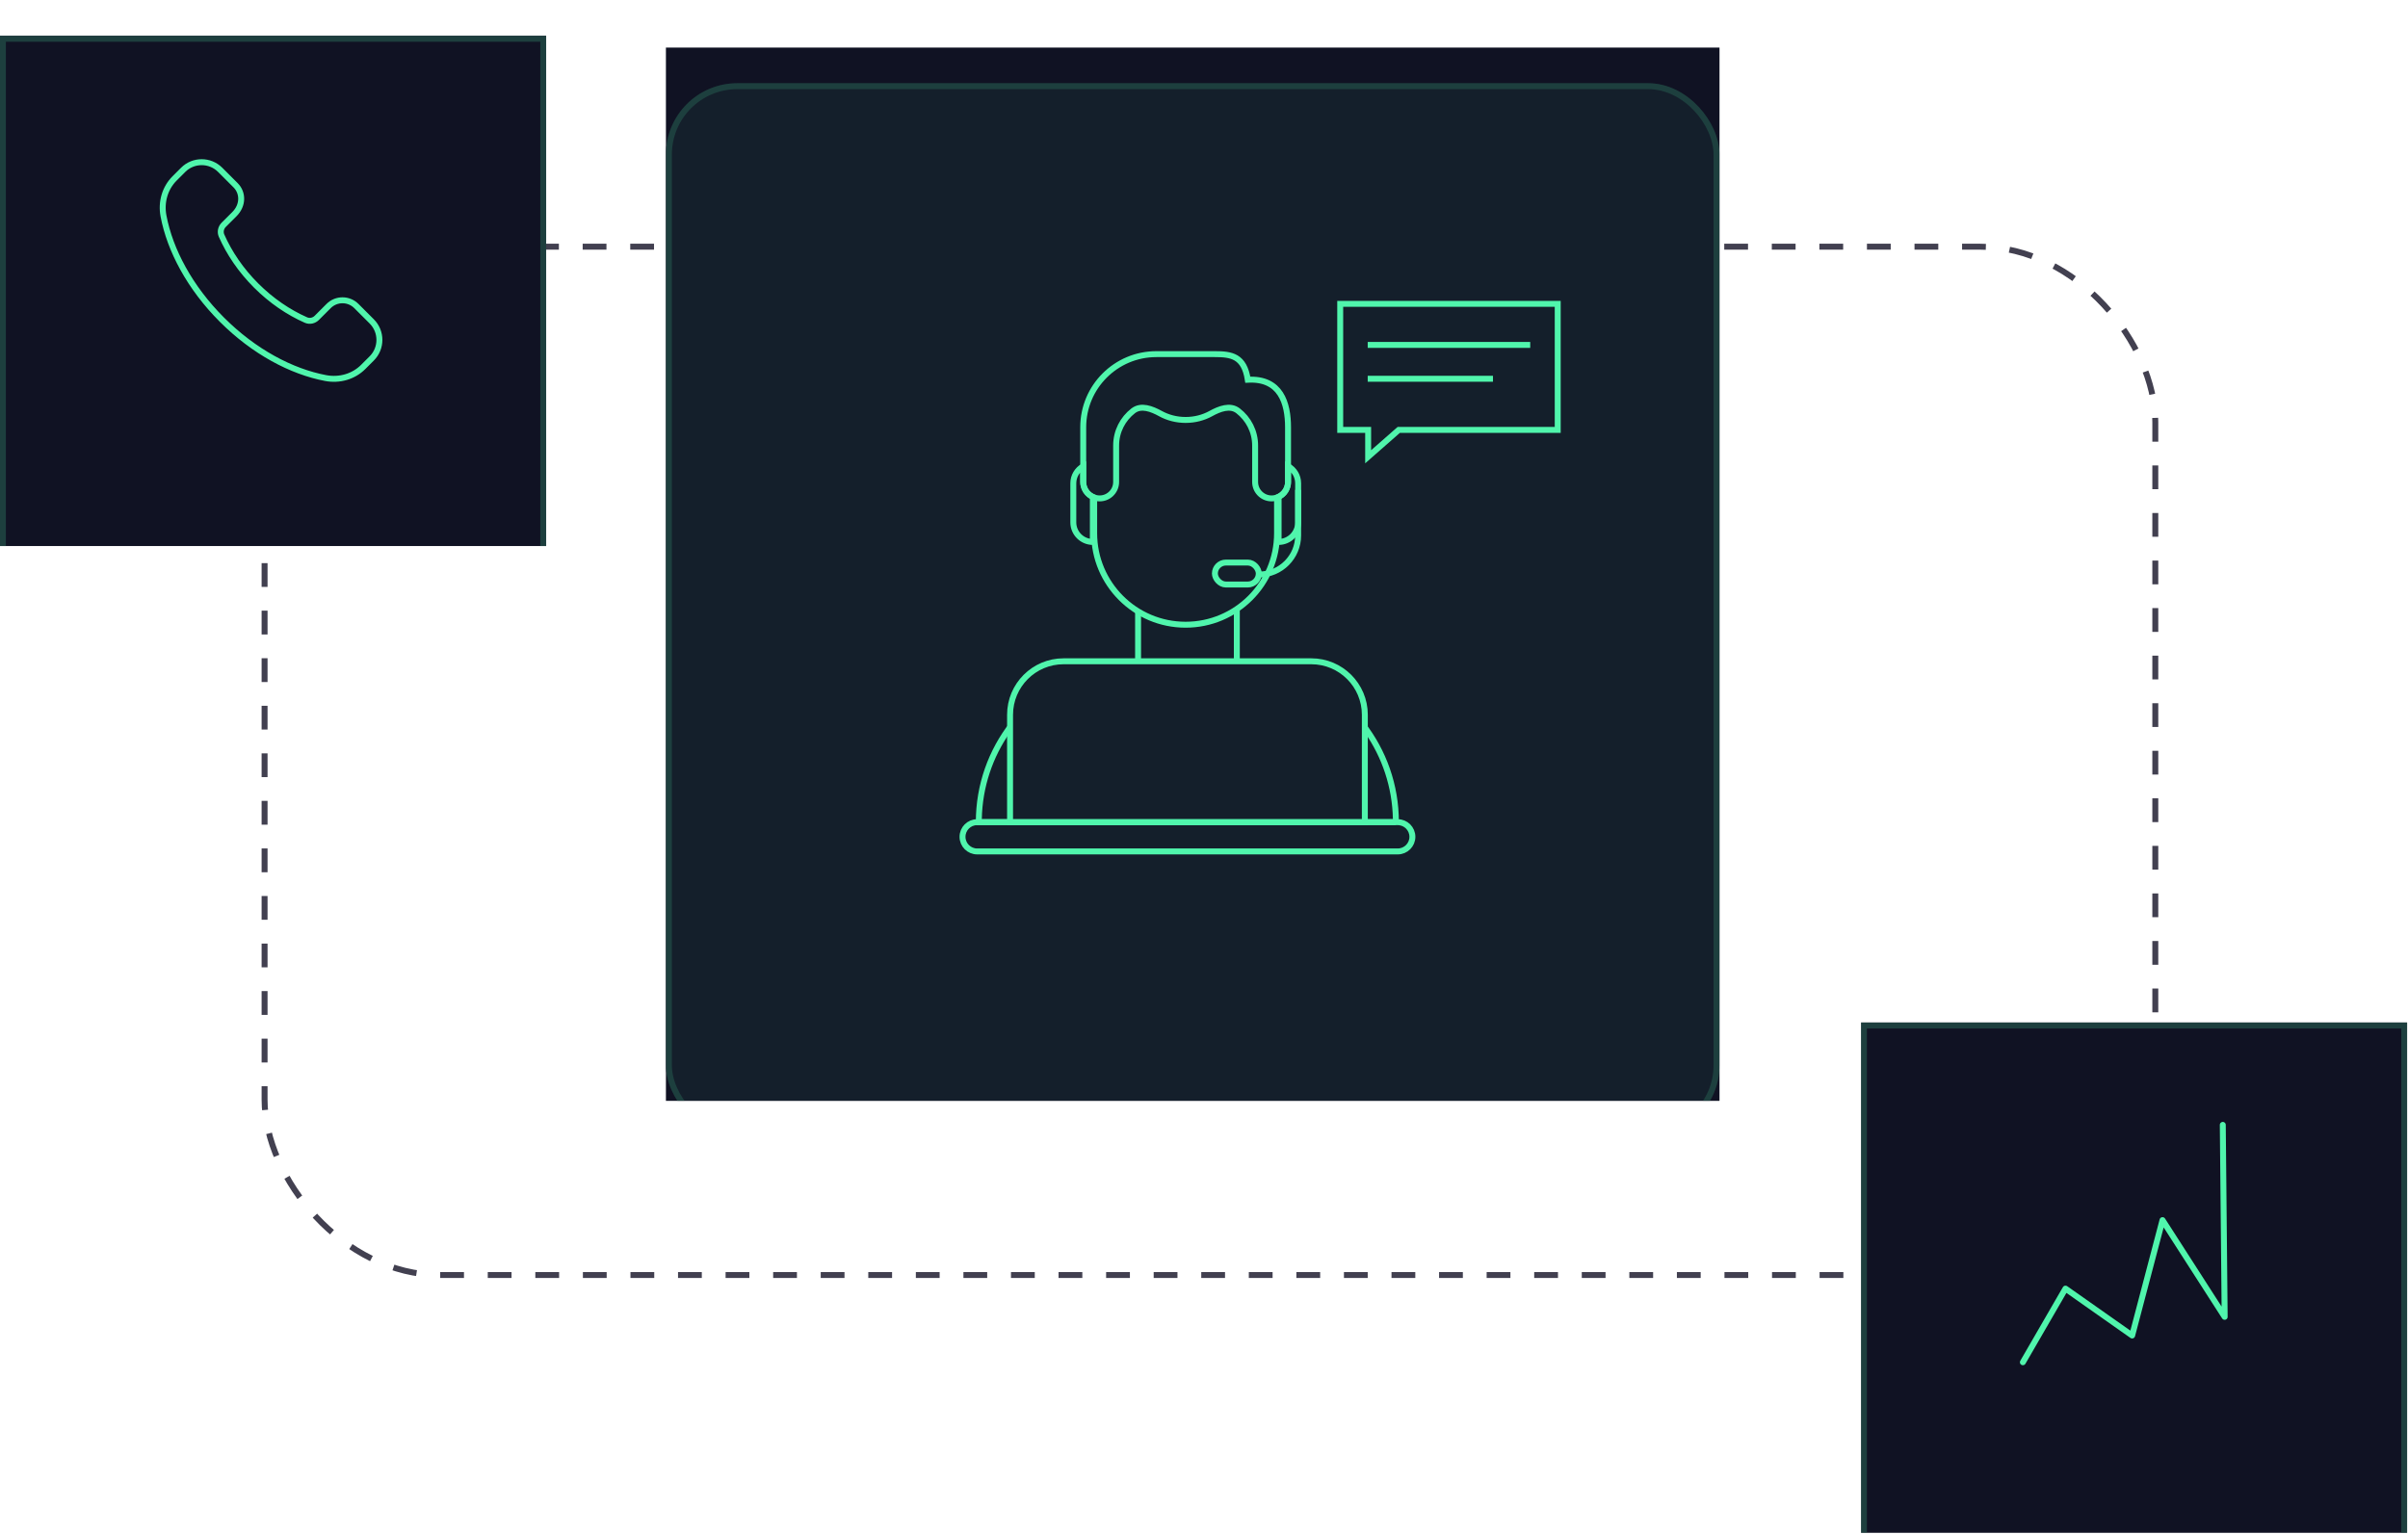
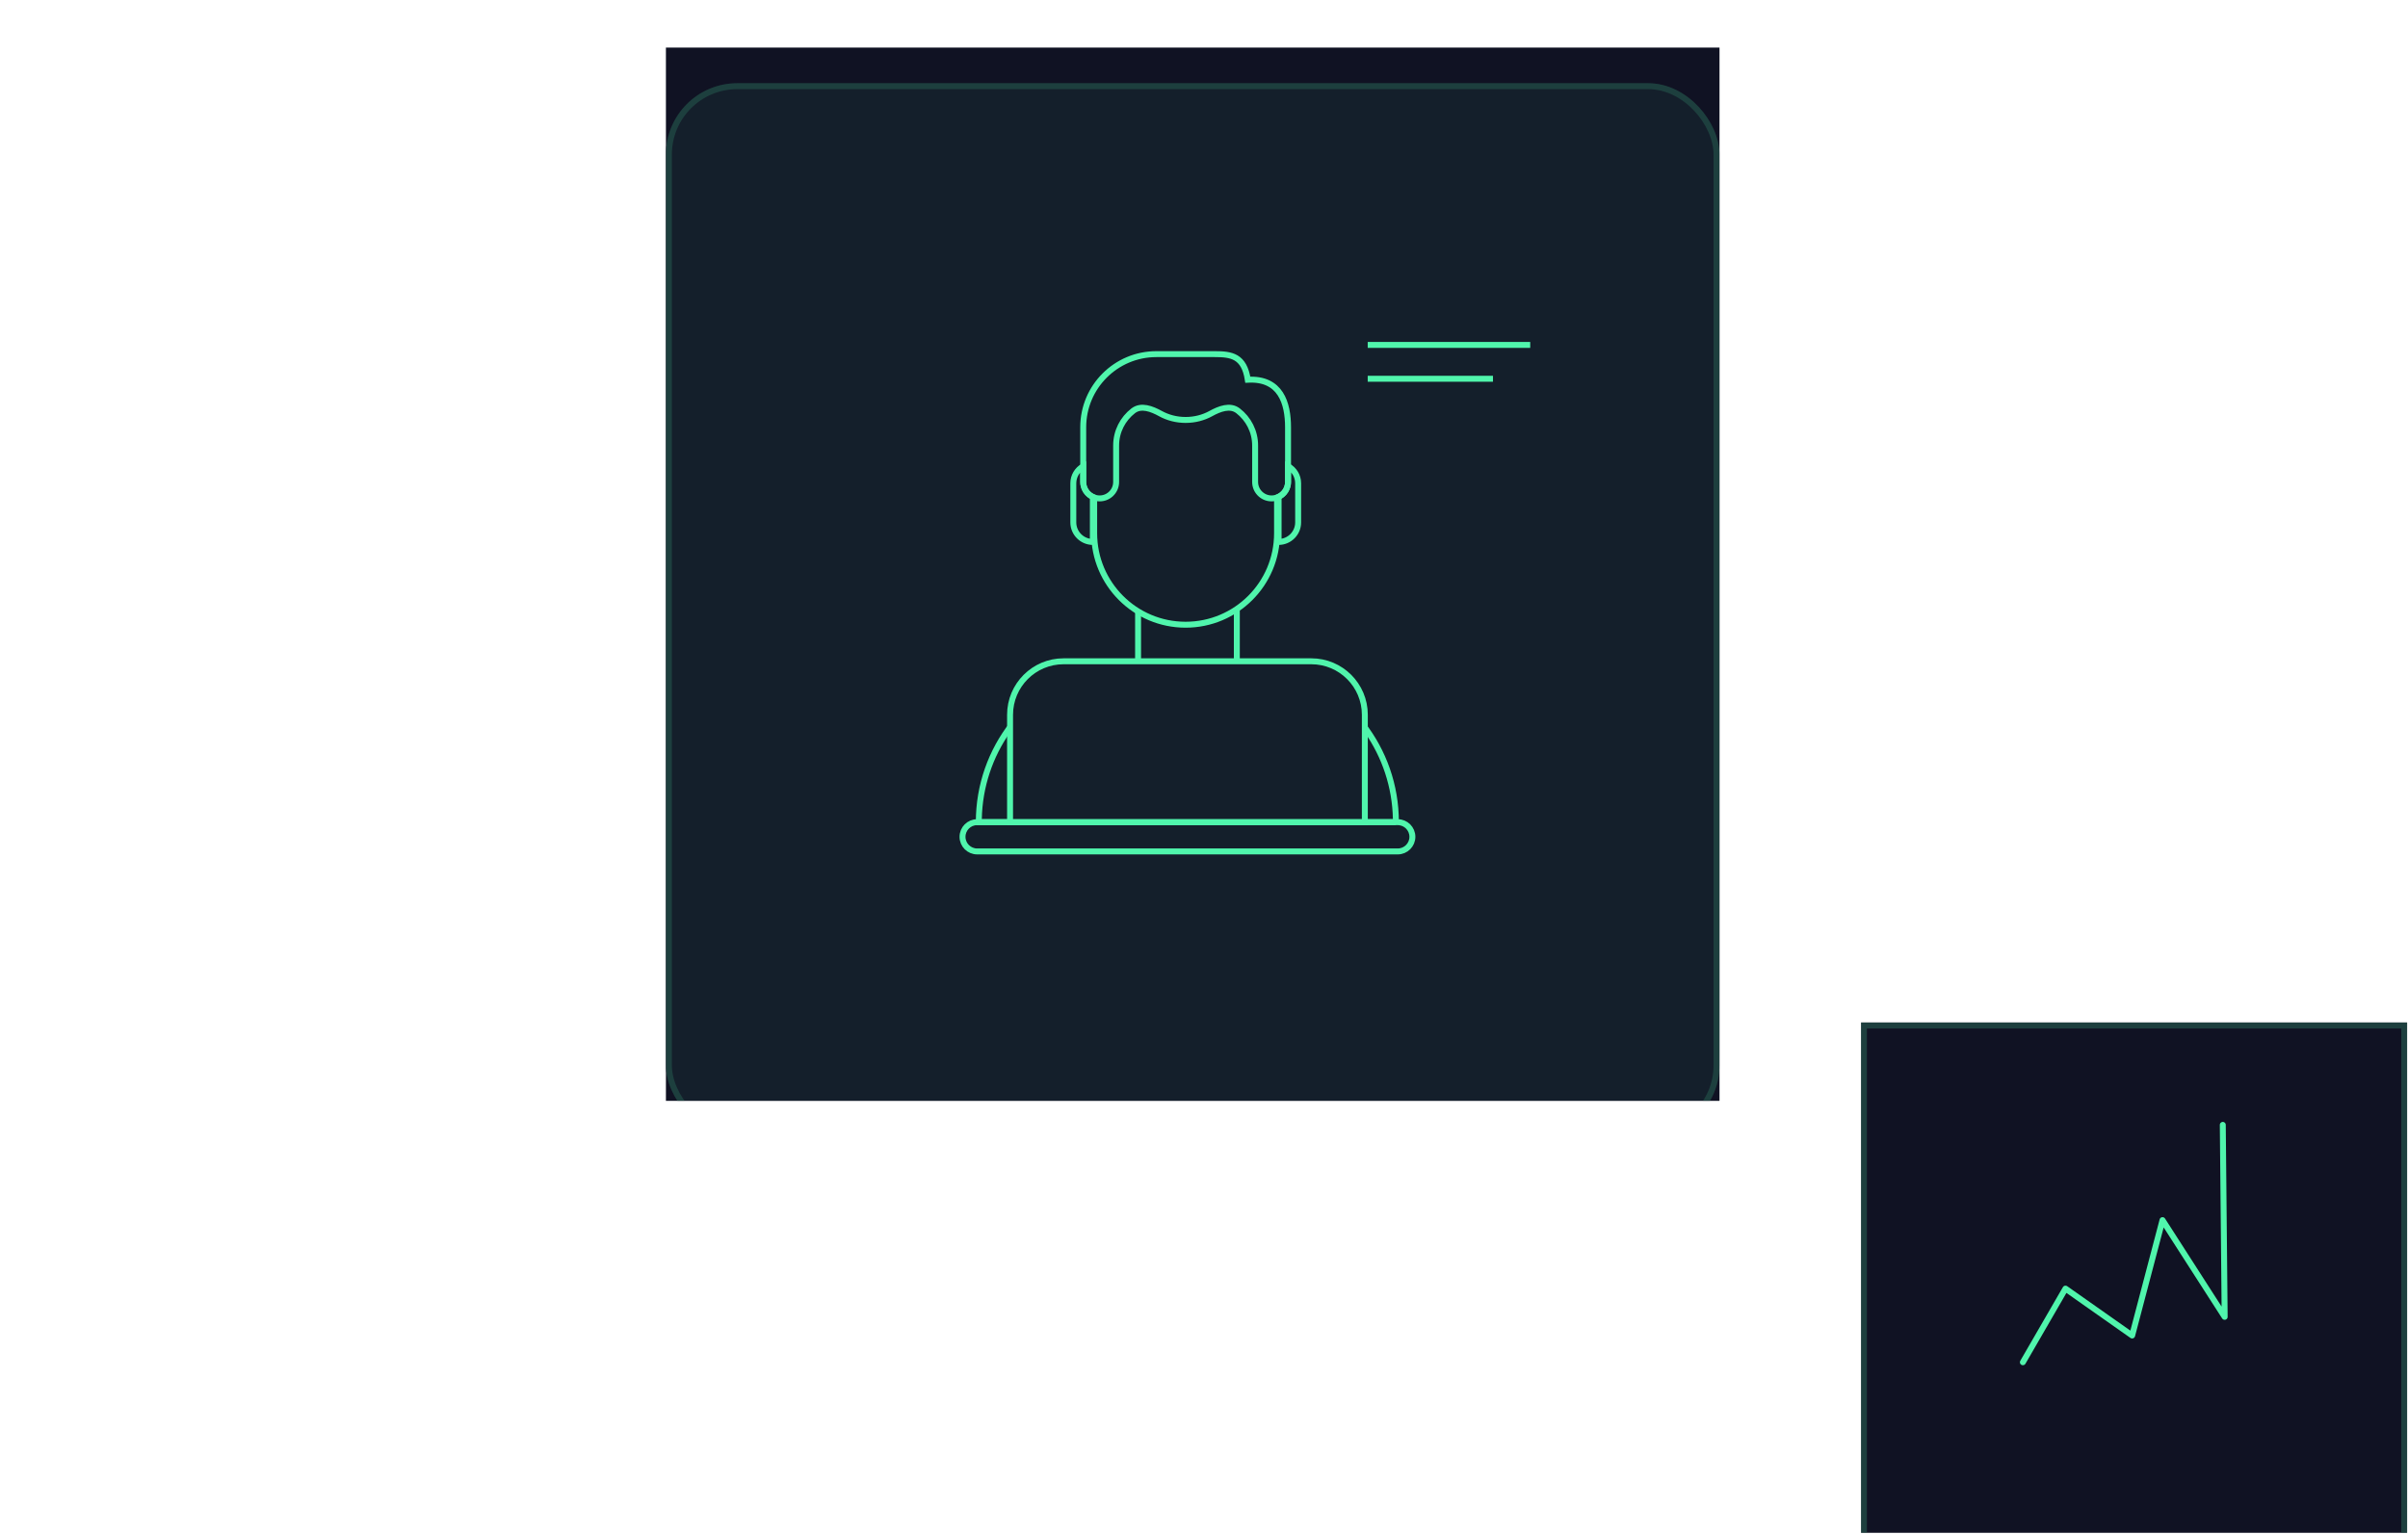
<svg xmlns="http://www.w3.org/2000/svg" width="405" height="258" viewBox="0 0 405 258" fill="none">
-   <rect x="44.5" y="41.5" width="318" height="173" rx="29.5" stroke="#424050" stroke-dasharray="4 4" />
  <g clip-path="url(#clip0_7047_10596)">
    <rect width="177.202" height="177.202" transform="translate(112 8)" fill="#101223" />
    <g filter="url(#filter0_dd_7047_10596)">
      <rect x="112" y="8" width="177.202" height="177.202" rx="12" fill="#141F2B" />
      <rect x="112.5" y="8.5" width="176.202" height="176.202" rx="11.5" stroke="#1D3F3E" />
    </g>
    <path d="M191.412 102.637L191.412 111.557M208.021 102.637V111.557" stroke="#50F5AC" />
    <path d="M161.885 140.776C161.885 139.417 162.986 138.315 164.345 138.315H235.089C236.447 138.315 237.549 139.417 237.549 140.776V140.776C237.549 142.135 236.447 143.237 235.089 143.237H164.345C162.986 143.237 161.885 142.135 161.885 140.776V140.776Z" stroke="#50F5AC" />
-     <path fill-rule="evenodd" clip-rule="evenodd" d="M183.529 83.454V89.718C183.529 98.488 190.639 105.597 199.408 105.597C208.178 105.597 215.287 98.488 215.287 89.718V83.455C214.987 83.634 214.65 83.759 214.287 83.815V89.718C214.287 97.936 207.626 104.597 199.408 104.597C191.191 104.597 184.529 97.936 184.529 89.718V83.815C184.167 83.759 183.829 83.634 183.529 83.454Z" fill="#50F5AC" />
-     <rect x="204.332" y="94.64" width="7.382" height="3.691" rx="1.845" stroke="#50F5AC" />
-     <path d="M218.334 82.403V90.076C218.334 93.708 215.39 96.653 211.758 96.653V96.653" stroke="#50F5AC" />
+     <path fill-rule="evenodd" clip-rule="evenodd" d="M183.529 83.454V89.718C183.529 98.488 190.639 105.597 199.408 105.597C208.178 105.597 215.287 98.488 215.287 89.718V83.455C214.987 83.634 214.65 83.759 214.287 83.815V89.718C214.287 97.936 207.626 104.597 199.408 104.597C191.191 104.597 184.529 97.936 184.529 89.718V83.815C184.167 83.759 183.829 83.634 183.529 83.454" fill="#50F5AC" />
    <path d="M182.186 78.445H182.686V77.586L181.939 78.01L182.186 78.445ZM183.808 91.171V91.671H184.308V91.171H183.808ZM183.808 83.599H184.308V83.277L184.015 83.144L183.808 83.599ZM215.046 83.584L214.833 83.132L214.546 83.267V83.584L215.046 83.584ZM215.046 91.171H214.546V91.671H215.046V91.171ZM216.635 78.427L216.877 77.989L216.135 77.579V78.427H216.635ZM181.939 78.01C180.794 78.661 180.02 79.893 180.02 81.306H181.02C181.02 80.267 181.588 79.36 182.433 78.88L181.939 78.01ZM180.02 81.306V87.883H181.02V81.306H180.02ZM180.02 87.883C180.02 89.975 181.716 91.671 183.808 91.671V90.671C182.268 90.671 181.02 89.423 181.02 87.883H180.02ZM184.308 91.171V83.599H183.308V91.171H184.308ZM184.015 83.144C183.225 82.784 182.686 81.989 182.686 81.079H181.686C181.686 82.391 182.463 83.536 183.601 84.054L184.015 83.144ZM182.686 81.079V78.445H181.686V81.079H182.686ZM214.546 83.584L214.546 91.171H215.546L215.546 83.584L214.546 83.584ZM215.046 91.671C217.138 91.671 218.834 89.975 218.834 87.883H217.834C217.834 89.423 216.586 90.671 215.046 90.671V91.671ZM218.834 87.883V81.306H217.834V87.883H218.834ZM218.834 81.306C218.834 79.877 218.043 78.634 216.877 77.989L216.393 78.864C217.254 79.34 217.834 80.256 217.834 81.306H218.834ZM216.135 78.427V81.079H217.135V78.427H216.135ZM216.135 81.079C216.135 81.978 215.609 82.766 214.833 83.132L215.259 84.036C216.376 83.511 217.135 82.376 217.135 81.079H216.135Z" fill="#50F5AC" />
    <path d="M182.186 71.878C182.186 65.084 187.694 59.575 194.489 59.575H204.331C207.101 59.575 209.252 59.883 209.868 63.881C215.404 63.574 216.634 67.854 216.634 71.878V81.079C216.634 82.494 215.568 83.681 214.161 83.831C212.525 84.007 211.098 82.724 211.098 81.079V74.954C211.098 72.574 209.972 70.458 208.224 69.108C206.892 68.079 205.109 68.773 203.635 69.584C202.409 70.258 200.961 70.648 199.41 70.648C197.86 70.648 196.412 70.258 195.186 69.584C193.711 68.773 191.929 68.079 190.597 69.107C188.848 70.457 187.722 72.574 187.722 74.954V81.079C187.722 82.724 186.295 84.007 184.659 83.831C183.252 83.681 182.186 82.494 182.186 81.079V71.878Z" stroke="#50F5AC" />
    <path fill-rule="evenodd" clip-rule="evenodd" d="M164.625 138.805H164.125V138.305C164.125 131.977 166.273 126.152 169.88 121.518V123.2C166.973 127.35 165.231 132.377 165.13 137.805H169.88V138.316H229.55V137.805H234.271C234.17 132.396 232.44 127.385 229.55 123.243V121.556C233.139 126.184 235.275 131.995 235.275 138.305H234.775V138.805H164.625ZM211.979 111.249C210.655 111.052 209.3 110.95 207.921 110.95H191.479C190.101 110.95 188.746 111.052 187.422 111.249H211.979Z" fill="#50F5AC" />
    <path d="M169.881 138.315H229.551V120.248C229.551 115.278 225.522 111.248 220.551 111.248H178.881C173.91 111.248 169.881 115.278 169.881 120.248V138.315Z" stroke="#50F5AC" />
-     <path d="M235.114 72.447L230.108 76.843V72.823V72.323H229.608H225.41V51.116H261.991V72.323H243.701H235.444H235.256L235.114 72.447Z" stroke="#50F5AC" />
    <line x1="230.035" y1="58.026" x2="257.367" y2="58.026" stroke="#50F5AC" />
    <line x1="230.035" y1="63.72" x2="251.103" y2="63.72" stroke="#50F5AC" />
  </g>
  <g clip-path="url(#clip1_7047_10596)">
    <g filter="url(#filter1_dd_7047_10596)">
      <rect x="312.992" y="166.025" width="91.882" height="91.882" fill="#101223" />
      <rect x="313.492" y="166.525" width="90.882" height="90.882" stroke="#1D3F3E" />
    </g>
    <g filter="url(#filter2_d_7047_10596)">
      <path d="M340.227 229.171L347.392 216.785L358.605 224.671L363.712 205.265L374.165 221.533L373.849 189.24" stroke="#50F5AC" stroke-linecap="round" stroke-linejoin="round" />
    </g>
  </g>
  <g clip-path="url(#clip2_7047_10596)">
    <g filter="url(#filter3_dd_7047_10596)">
      <rect x="-0.01" y="0.025" width="91.882" height="91.882" fill="#101223" />
      <rect x="0.49" y="0.525" width="90.882" height="90.882" stroke="#1D3F3E" />
    </g>
    <path d="M43.071 48.027C40.495 45.451 38.553 42.566 37.262 39.639C36.989 39.02 37.15 38.296 37.628 37.818L39.432 36.017C40.909 34.539 40.91 32.45 39.619 31.159L37.034 28.574C35.314 26.854 32.526 26.854 30.806 28.573L29.37 30.009C27.738 31.641 27.058 33.995 27.498 36.329C28.585 42.083 31.928 48.383 37.321 53.776C42.714 59.17 49.014 62.513 54.768 63.601C57.103 64.042 59.457 63.361 61.089 61.73L62.523 60.296C64.243 58.576 64.243 55.789 62.523 54.069L59.94 51.486C58.65 50.195 56.557 50.195 55.269 51.485L53.28 53.476C52.802 53.954 52.078 54.114 51.459 53.841C48.532 52.548 45.648 50.604 43.071 48.027V48.027Z" stroke="#50F5AC" stroke-linecap="round" stroke-linejoin="round" />
  </g>
  <defs>
    <filter id="filter0_dd_7047_10596" x="72" y="-28" width="257.201" height="257.202" filterUnits="userSpaceOnUse" color-interpolation-filters="sRGB">
      <feFlood flood-opacity="0" result="BackgroundImageFix" />
      <feColorMatrix in="SourceAlpha" type="matrix" values="0 0 0 0 0 0 0 0 0 0 0 0 0 0 0 0 0 0 127 0" result="hardAlpha" />
      <feOffset dy="4" />
      <feGaussianBlur stdDeviation="20" />
      <feColorMatrix type="matrix" values="0 0 0 0 0 0 0 0 0 0 0 0 0 0 0 0 0 0 0.4 0" />
      <feBlend mode="normal" in2="BackgroundImageFix" result="effect1_dropShadow_7047_10596" />
      <feColorMatrix in="SourceAlpha" type="matrix" values="0 0 0 0 0 0 0 0 0 0 0 0 0 0 0 0 0 0 127 0" result="hardAlpha" />
      <feOffset dy="2" />
      <feGaussianBlur stdDeviation="2" />
      <feColorMatrix type="matrix" values="0 0 0 0 0 0 0 0 0 0 0 0 0 0 0 0 0 0 0.2 0" />
      <feBlend mode="normal" in2="effect1_dropShadow_7047_10596" result="effect2_dropShadow_7047_10596" />
      <feBlend mode="normal" in="SourceGraphic" in2="effect2_dropShadow_7047_10596" result="shape" />
    </filter>
    <filter id="filter1_dd_7047_10596" x="272.992" y="130.025" width="171.883" height="171.883" filterUnits="userSpaceOnUse" color-interpolation-filters="sRGB">
      <feFlood flood-opacity="0" result="BackgroundImageFix" />
      <feColorMatrix in="SourceAlpha" type="matrix" values="0 0 0 0 0 0 0 0 0 0 0 0 0 0 0 0 0 0 127 0" result="hardAlpha" />
      <feOffset dy="4" />
      <feGaussianBlur stdDeviation="20" />
      <feColorMatrix type="matrix" values="0 0 0 0 0 0 0 0 0 0 0 0 0 0 0 0 0 0 0.4 0" />
      <feBlend mode="normal" in2="BackgroundImageFix" result="effect1_dropShadow_7047_10596" />
      <feColorMatrix in="SourceAlpha" type="matrix" values="0 0 0 0 0 0 0 0 0 0 0 0 0 0 0 0 0 0 127 0" result="hardAlpha" />
      <feOffset dy="2" />
      <feGaussianBlur stdDeviation="2" />
      <feColorMatrix type="matrix" values="0 0 0 0 0 0 0 0 0 0 0 0 0 0 0 0 0 0 0.2 0" />
      <feBlend mode="normal" in2="effect1_dropShadow_7047_10596" result="effect2_dropShadow_7047_10596" />
      <feBlend mode="normal" in="SourceGraphic" in2="effect2_dropShadow_7047_10596" result="shape" />
    </filter>
    <filter id="filter2_d_7047_10596" x="334.872" y="183.886" width="44.648" height="50.639" filterUnits="userSpaceOnUse" color-interpolation-filters="sRGB">
      <feFlood flood-opacity="0" result="BackgroundImageFix" />
      <feColorMatrix in="SourceAlpha" type="matrix" values="0 0 0 0 0 0 0 0 0 0 0 0 0 0 0 0 0 0 127 0" result="hardAlpha" />
      <feOffset />
      <feGaussianBlur stdDeviation="2.427" />
      <feComposite in2="hardAlpha" operator="out" />
      <feColorMatrix type="matrix" values="0 0 0 0 0.933 0 0 0 0 0.471 0 0 0 0 0.424 0 0 0 0.4 0" />
      <feBlend mode="normal" in2="BackgroundImageFix" result="effect1_dropShadow_7047_10596" />
      <feBlend mode="normal" in="SourceGraphic" in2="effect1_dropShadow_7047_10596" result="shape" />
    </filter>
    <filter id="filter3_dd_7047_10596" x="-40.01" y="-35.975" width="171.883" height="171.883" filterUnits="userSpaceOnUse" color-interpolation-filters="sRGB">
      <feFlood flood-opacity="0" result="BackgroundImageFix" />
      <feColorMatrix in="SourceAlpha" type="matrix" values="0 0 0 0 0 0 0 0 0 0 0 0 0 0 0 0 0 0 127 0" result="hardAlpha" />
      <feOffset dy="4" />
      <feGaussianBlur stdDeviation="20" />
      <feColorMatrix type="matrix" values="0 0 0 0 0 0 0 0 0 0 0 0 0 0 0 0 0 0 0.4 0" />
      <feBlend mode="normal" in2="BackgroundImageFix" result="effect1_dropShadow_7047_10596" />
      <feColorMatrix in="SourceAlpha" type="matrix" values="0 0 0 0 0 0 0 0 0 0 0 0 0 0 0 0 0 0 127 0" result="hardAlpha" />
      <feOffset dy="2" />
      <feGaussianBlur stdDeviation="2" />
      <feColorMatrix type="matrix" values="0 0 0 0 0 0 0 0 0 0 0 0 0 0 0 0 0 0 0.2 0" />
      <feBlend mode="normal" in2="effect1_dropShadow_7047_10596" result="effect2_dropShadow_7047_10596" />
      <feBlend mode="normal" in="SourceGraphic" in2="effect2_dropShadow_7047_10596" result="shape" />
    </filter>
    <clipPath id="clip0_7047_10596">
      <rect width="177.202" height="177.202" fill="white" transform="translate(112 8)" />
    </clipPath>
    <clipPath id="clip1_7047_10596">
      <rect width="91.882" height="91.882" fill="white" transform="translate(313 166)" />
    </clipPath>
    <clipPath id="clip2_7047_10596">
-       <rect width="91.882" height="91.882" fill="white" />
-     </clipPath>
+       </clipPath>
  </defs>
</svg>